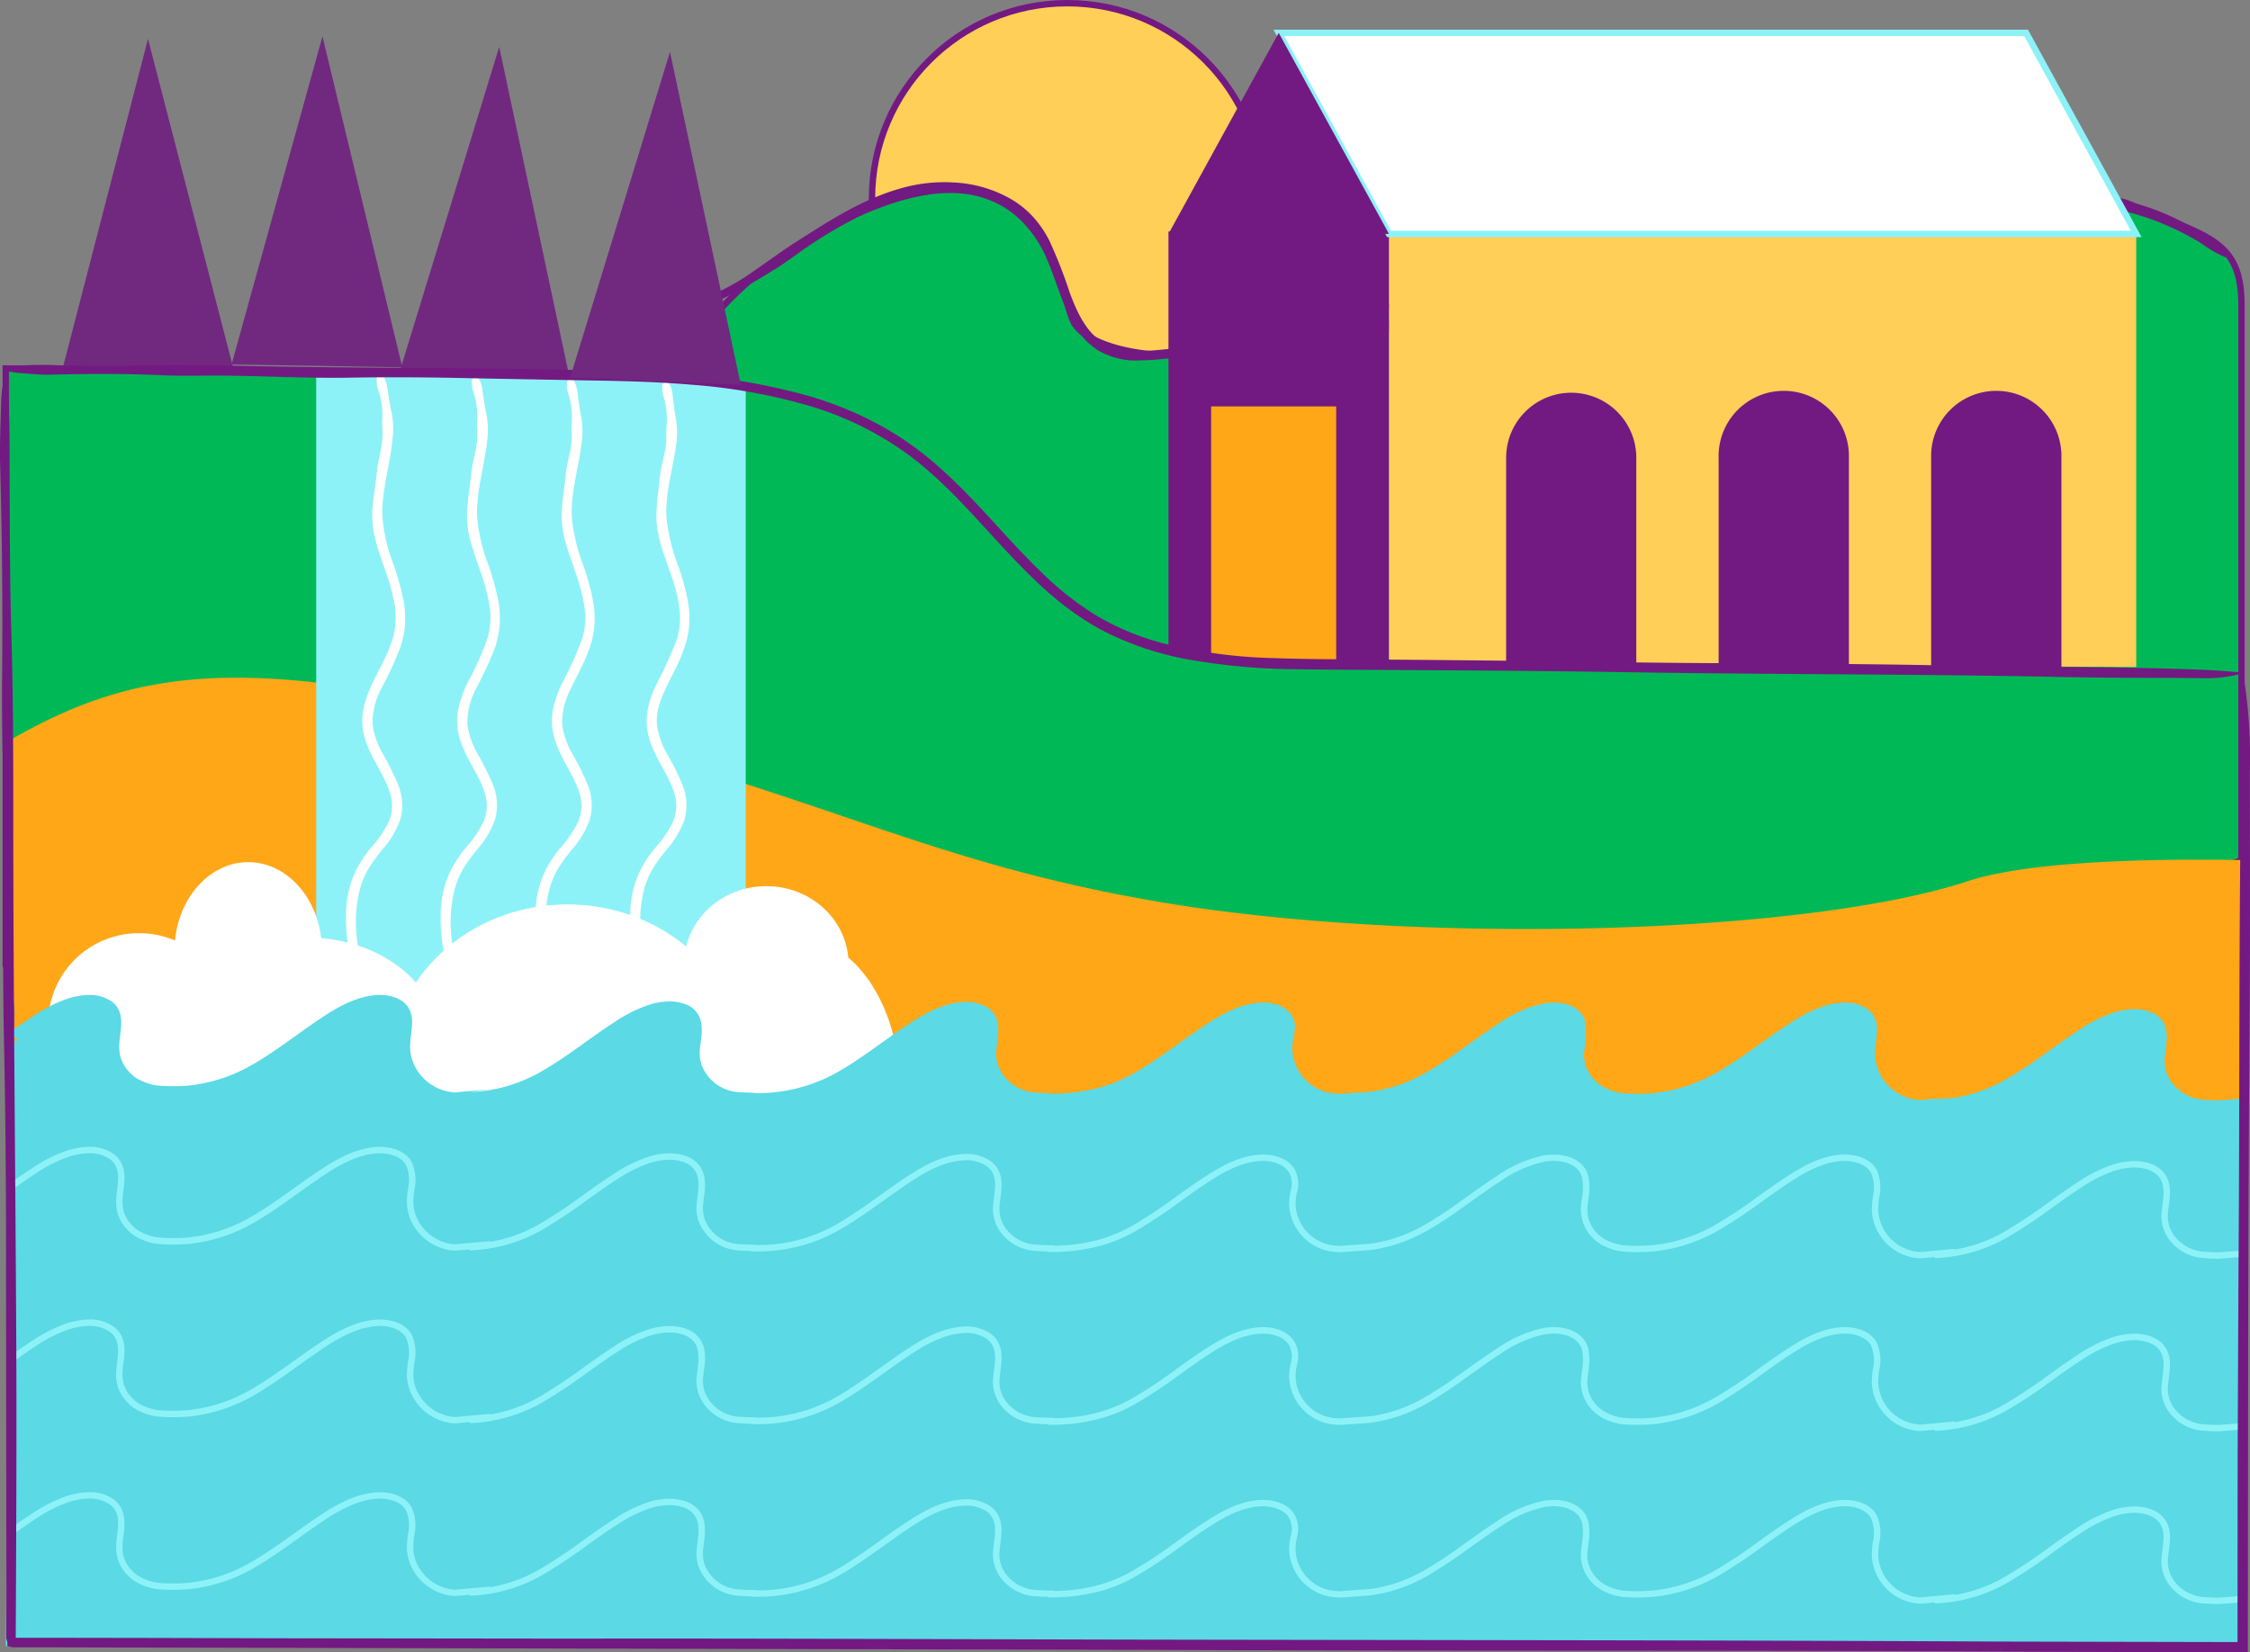
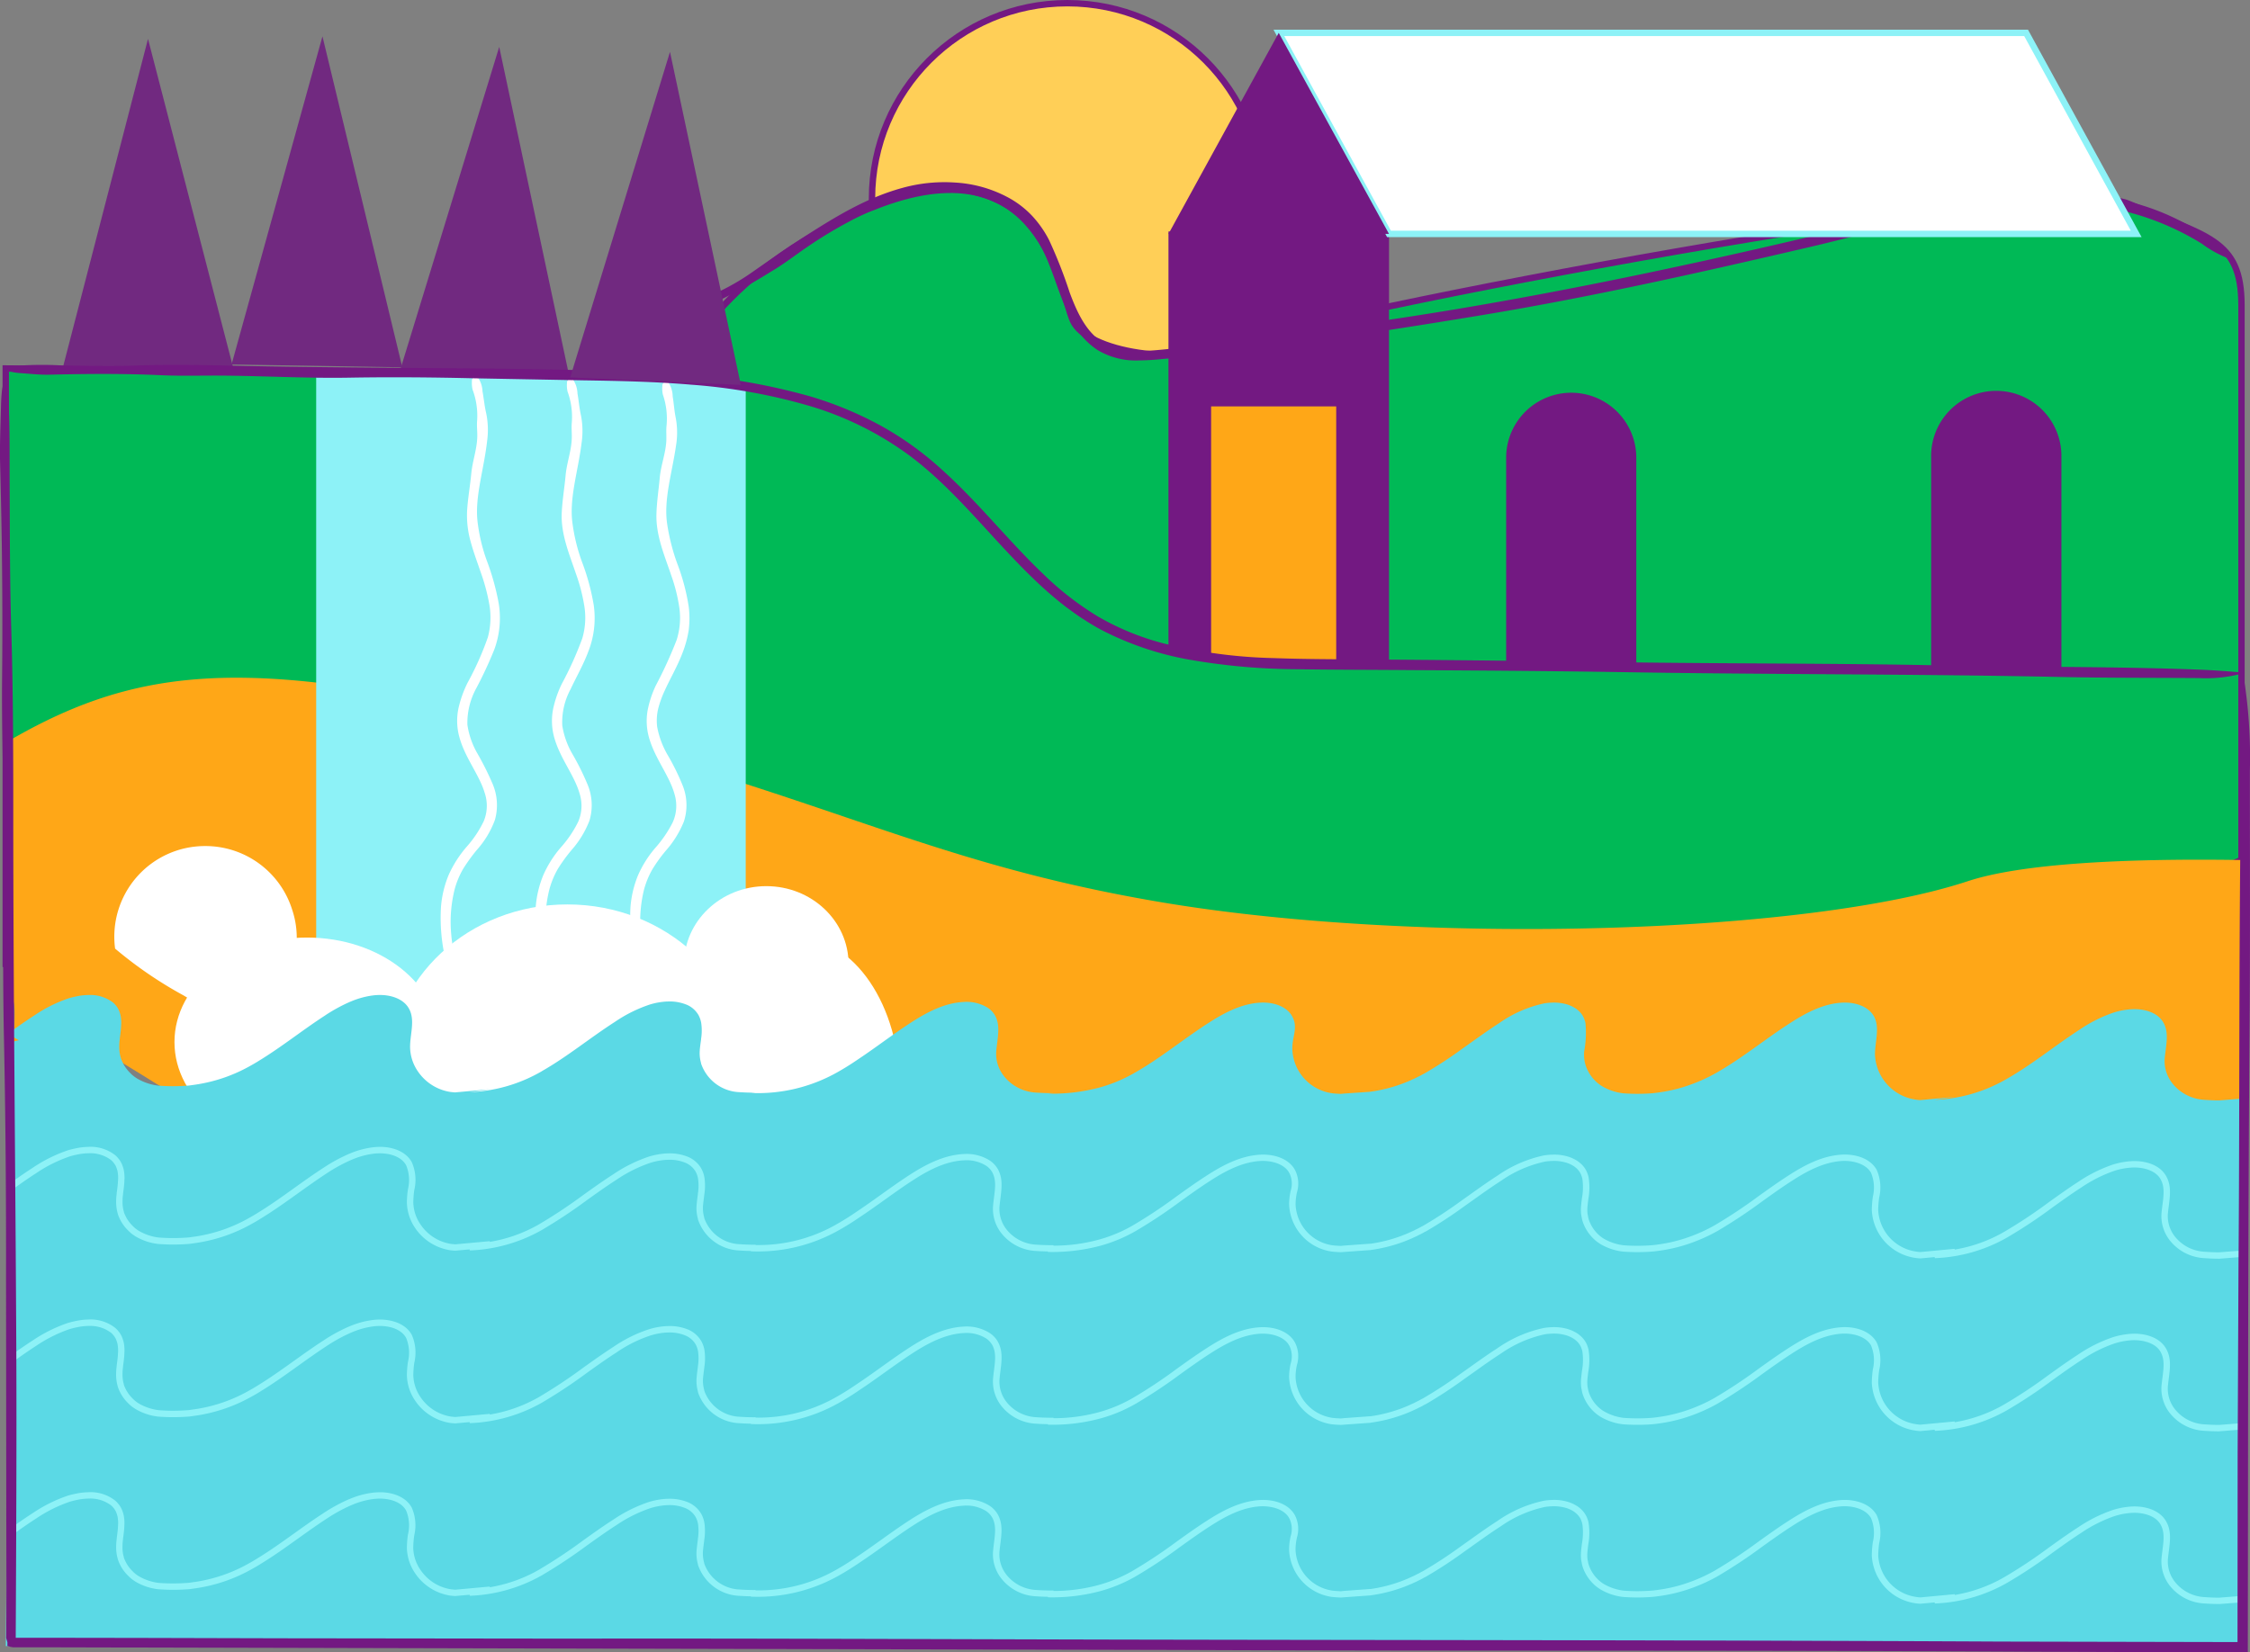
<svg xmlns="http://www.w3.org/2000/svg" id="Layer_1" data-name="Layer 1" width="352.249" height="258.754" viewBox="0 0 352.249 258.754">
  <rect x="0" y="0" width="352.249" height="258.754" fill="#808080" stroke="none" />
  <defs>
    <style>.cls-1,.cls-8{fill:#ffcf57;}.cls-1,.cls-2{stroke:#731982;}.cls-1,.cls-2,.cls-9{stroke-miterlimit:10;}.cls-2{fill:#00b956;}.cls-3{fill:#ffa717;}.cls-4{fill:#8df2f7;}.cls-5,.cls-9{fill:#fff;}.cls-6{fill:#712980;}.cls-7{fill:#731982;}.cls-9{stroke:#8df2f7;}.cls-10{fill:#5bd9e5;}</style>
  </defs>
  <title>otdyh</title>
  <circle class="cls-1" cx="167.103" cy="31.087" r="30.587" />
  <path class="cls-2" d="M.9,150.972V57.7l104.6,1.221s7.513-17.859,32.555-27.028,27.789,13.346,29.9,18.276,16.782,7.435,26.083,3.5,126.9-26.941,139.15-21.776,17.726,5.5,17.726,15.873v86.907s-159.38,65.3-208.212,44.873S.9,150.972.9,150.972Z" />
  <path class="cls-3" d="M350.918,134.674c-.014,4.046,0,49.093,0,67.566-16.717.713-120.5,1.344-156.552,1.111-11.3-.068-22.614-.151-33.859.864-4.909.453-111.942-19.555-136.434-34.75-2.428-1.522-4.855-3-7.31-4.457-3.716-2.207-11.123,4.6-14.291,1.708-.877-.8.305-9.114-.463-10.033-1.632-1.961-.714-6.855-.947-9.872A43.923,43.923,0,0,1,1.1,140.16q.35-12.137.493-24.273c19.035-11,35.532-12.836,71.79-4.827,53.661,11.848,68.677,23.573,108.747,30.279s100.533,5.033,125.93-3.346C316.346,135.264,332.13,134.386,350.918,134.674Z" />
  <path class="cls-4" d="M116.748,61.061V167.737H49.5V58.414q21,.453,42,.892A187.321,187.321,0,0,1,116.748,61.061Z" />
-   <path class="cls-5" d="M36.029,160.324a14.256,14.256,0,0,1-10.367,13.645c-2.428-1.522-4.855-3-7.31-4.457a64.189,64.189,0,0,1-10.7-7.323,14.194,14.194,0,0,1,14.125-16.058,14.227,14.227,0,0,1,13.576,9.9A13.908,13.908,0,0,1,36.029,160.324Z" />
-   <ellipse class="cls-5" cx="38.86" cy="148.906" rx="11.546" ry="13.898" />
+   <path class="cls-5" d="M36.029,160.324c-2.428-1.522-4.855-3-7.31-4.457a64.189,64.189,0,0,1-10.7-7.323,14.194,14.194,0,0,1,14.125-16.058,14.227,14.227,0,0,1,13.576,9.9A13.908,13.908,0,0,1,36.029,160.324Z" />
  <ellipse class="cls-5" cx="48.063" cy="163.18" rx="20.749" ry="16.367" />
  <ellipse class="cls-5" cx="88.821" cy="167.562" rx="27.928" ry="25.936" />
  <ellipse class="cls-5" cx="124.798" cy="170.514" rx="16.098" ry="23.7" />
  <ellipse class="cls-5" cx="119.969" cy="150.972" rx="12.879" ry="12.208" />
  <polygon class="cls-6" points="23.171 6.087 9.803 57.701 36.539 57.701 23.171 6.087" />
  <polygon class="cls-6" points="50.483 5.689 36.253 57.073 62.986 57.52 50.483 5.689" />
  <polygon class="cls-6" points="78.155 7.34 62.533 58.318 89.244 59.492 78.155 7.34" />
  <path class="cls-7" d="M345.573,37.13a37.076,37.076,0,0,0-13.663-5.861,55.885,55.885,0,0,0-14.931-1.024,100.319,100.319,0,0,0-18.611,3.036c-6.1,1.5-12.146,3.141-18.252,4.541-17.123,3.978-34.345,7.6-51.686,10.517-10.9,1.825-21.859,3.337-32.811,4.808-2.853.36-5.7.737-8.562,1.044-2.844.285-5.757.719-8.48.778a13.3,13.3,0,0,1-3.907-.459,6.654,6.654,0,0,1-1.715-.743c-.261-.169-.546-.3-.793-.493l-.726-.59c-1.853-1.714-2.992-4.241-3.972-6.876a74,74,0,0,0-3.218-8.2,16.94,16.94,0,0,0-2.678-3.827,14.843,14.843,0,0,0-3.723-2.85,19.882,19.882,0,0,0-8.255-2.341,24.6,24.6,0,0,0-8.4.858c-5.425,1.49-10.2,4.375-14.771,7.3-3.068,1.974-6.018,4.033-8.926,6.06a35.633,35.633,0,0,1-7.6,3.995c-1.929.747-4.028,1.193-5.885,1.94-.125.595.39.852,1.66.692a15.065,15.065,0,0,0,3.395-.762,86.986,86.986,0,0,0,11.674-6.158c1.888-1.1,3.729-2.531,5.581-3.8a68.129,68.129,0,0,1,12.94-6.97,23.018,23.018,0,0,1,6.891-1.685,20.247,20.247,0,0,1,7.1.694,17.168,17.168,0,0,1,5.492,2.669,14.571,14.571,0,0,1,3.948,4.636c2.017,3.612,2.913,7.762,4.768,11.542a12.169,12.169,0,0,0,4.353,5.2,11.661,11.661,0,0,0,6.594,1.637c2.285-.015,4.523-.329,6.765-.553l6.724-.742c13.36-1.533,26.657-3.565,39.93-5.765C248.651,46.6,265.331,42.87,281.958,39c8.16-1.855,16.2-4.208,24.337-5.786a82.122,82.122,0,0,1,12.281-1.5,47.778,47.778,0,0,1,12.186.947,42.151,42.151,0,0,1,13.959,5.509,17.407,17.407,0,0,0,4.664,2.486A23.471,23.471,0,0,0,345.573,37.13Z" />
  <path class="cls-7" d="M217.459,36.245v67.579l-8.269-.041h-.659a147.876,147.876,0,0,1-18.924-.932,59.641,59.641,0,0,1-6.678-1.235V36.245Z" />
-   <path class="cls-8" d="M334.434,36.245v68.2c-3.908-.013-7.8-.041-11.711-.055q-10.2-.061-20.392-.109-6.438-.021-12.877-.069-10.2-.041-20.392-.109c-4.292-.014-8.6-.042-12.89-.069q-10.182-.042-20.378-.11-9.174-.04-18.335-.1V36.245Z" />
  <polygon class="cls-9" points="317.196 5.148 200.214 5.148 217.453 36.629 334.434 36.629 317.196 5.148" />
  <polygon class="cls-7" points="200.192 5.148 182.931 36.629 217.453 36.629 200.192 5.148" />
  <path class="cls-7" d="M256.172,71.689v32.72q-10.182-.042-20.378-.11V71.689a10.189,10.189,0,1,1,20.378,0Z" />
-   <path class="cls-7" d="M289.454,71.689v32.9q-10.2-.04-20.392-.11V71.689a10.2,10.2,0,1,1,20.392,0Z" />
  <path class="cls-7" d="M322.723,71.689v33.076q-10.2-.061-20.392-.109V71.689a10.2,10.2,0,1,1,20.392,0Z" />
  <path class="cls-3" d="M209.19,63.639v40.523h-.659a147.7,147.7,0,0,1-18.924-.933V63.639Z" />
-   <path class="cls-5" d="M58.954,157.51c-1.186-3.729-2.848-7.333-3.142-11.206a20.7,20.7,0,0,1,.551-7.126,12.889,12.889,0,0,1,1.387-3.25,27.881,27.881,0,0,1,2.15-2.937,14.066,14.066,0,0,0,2.775-4.715,7.624,7.624,0,0,0,.262-2.9,10.458,10.458,0,0,0-.7-2.75,51.508,51.508,0,0,0-2.386-4.736,11.828,11.828,0,0,1-1.526-4.528A11.619,11.619,0,0,1,59.8,107.61a55.322,55.322,0,0,0,2.8-6.037,13.984,13.984,0,0,0,.79-3.622,15.37,15.37,0,0,0-.177-3.691,42.222,42.222,0,0,0-1.916-6.72A25.3,25.3,0,0,1,59.9,81.268c-.311-3.9,1.113-8.09,1.547-12.492a12.77,12.77,0,0,0-.184-4.376c-.282-1.148-.387-2.289-.611-3.429a4.192,4.192,0,0,0-.865-2.344c-.57.063-.844.32-.814.793a4.721,4.721,0,0,0,.116,1.281,11.663,11.663,0,0,1,.768,4.889c-.064.828.072,1.717.045,2.586-.042,1.924-.708,3.742-.9,5.7-.179,1.916-.534,3.81-.687,5.759a14.909,14.909,0,0,0,.492,4.979c.411,1.616.995,3.164,1.524,4.722a34.153,34.153,0,0,1,1.413,5.105,12.411,12.411,0,0,1-.152,5.163c-.659,2.5-2.032,4.773-3.181,7.191A19.049,19.049,0,0,0,57,110.626a9.458,9.458,0,0,0-.073,4.193c.774,3.539,3.153,6.213,4.092,9.229a6.392,6.392,0,0,1-.084,4.456,16.341,16.341,0,0,1-2.651,4.015,18.47,18.47,0,0,0-2.811,4.329,16.292,16.292,0,0,0-1.259,5.092,28.664,28.664,0,0,0,1.223,10.209A41.863,41.863,0,0,0,57.717,158,2.408,2.408,0,0,0,59.4,159.57,12.751,12.751,0,0,0,58.954,157.51Z" />
  <path class="cls-5" d="M73.786,157.513c-1.17-3.72-2.844-7.311-3.14-11.168a20.939,20.939,0,0,1,.538-7.107,13.123,13.123,0,0,1,1.366-3.248,27.146,27.146,0,0,1,2.133-2.931,14.589,14.589,0,0,0,2.8-4.672,8.48,8.48,0,0,0-.364-5.64,45.5,45.5,0,0,0-2.367-4.739,12.572,12.572,0,0,1-1.579-4.515,11.294,11.294,0,0,1,1.4-5.734,64.038,64.038,0,0,0,2.794-6,14.27,14.27,0,0,0,.708-7.281,38.559,38.559,0,0,0-1.877-6.725,27.079,27.079,0,0,1-1.456-6.26c-.377-3.874,1.029-8.04,1.518-12.421a12.874,12.874,0,0,0-.144-4.363c-.272-1.147-.365-2.286-.577-3.424a4.155,4.155,0,0,0-.838-2.345c-.571.056-.847.31-.822.781a4.637,4.637,0,0,0,.1,1.279,11.627,11.627,0,0,1,.717,4.881c-.073.825.052,1.713.021,2.579-.055,1.917-.745,3.725-.935,5.687-.179,1.912-.523,3.8-.65,5.75a15.106,15.106,0,0,0,.561,4.957c.433,1.6,1.017,3.144,1.543,4.7a30.431,30.431,0,0,1,1.372,5.1,11.932,11.932,0,0,1-.231,5.14,47.022,47.022,0,0,1-3.2,7.166,17.888,17.888,0,0,0-1.376,3.833,9.561,9.561,0,0,0,0,4.178c.812,3.507,3.175,6.171,4.078,9.184a6.3,6.3,0,0,1-.145,4.435,17.215,17.215,0,0,1-2.669,4,18.055,18.055,0,0,0-2.786,4.331A16.36,16.36,0,0,0,69.04,142a28.379,28.379,0,0,0,1.233,10.176A42.764,42.764,0,0,0,72.548,158a2.4,2.4,0,0,0,1.67,1.569A12.68,12.68,0,0,0,73.786,157.513Z" />
  <path class="cls-5" d="M88.626,157.519c-1.167-3.709-2.831-7.288-3.14-11.133A20.987,20.987,0,0,1,86,139.3a13.533,13.533,0,0,1,1.34-3.247,25.832,25.832,0,0,1,2.12-2.92,15.2,15.2,0,0,0,2.822-4.631,8.423,8.423,0,0,0-.286-5.632,40.752,40.752,0,0,0-2.35-4.743,12.873,12.873,0,0,1-1.618-4.5,10.868,10.868,0,0,1,1.31-5.718c.879-1.894,1.993-3.8,2.792-5.953a14.279,14.279,0,0,0,.815-7.248,35.446,35.446,0,0,0-1.837-6.731,28.46,28.46,0,0,1-1.51-6.248c-.463-3.847.917-8.006,1.45-12.353a12.736,12.736,0,0,0-.1-4.352c-.255-1.146-.342-2.282-.543-3.419a4.12,4.12,0,0,0-.816-2.345c-.572.052-.85.3-.829.773a4.615,4.615,0,0,0,.09,1.275,11.548,11.548,0,0,1,.669,4.87c-.082.822.033,1.707-.009,2.571-.08,1.907-.775,3.717-.96,5.674-.173,1.908-.5,3.8-.6,5.743-.2,3.4,1.162,6.539,2.191,9.606a28.017,28.017,0,0,1,1.331,5.086,11.487,11.487,0,0,1-.315,5.117,54.307,54.307,0,0,1-3.22,7.141,17.1,17.1,0,0,0-1.33,3.84,9.652,9.652,0,0,0,.066,4.163c.849,3.475,3.2,6.131,4.063,9.139a6.3,6.3,0,0,1-.214,4.418,17.773,17.773,0,0,1-2.685,3.982,17.318,17.318,0,0,0-2.761,4.334,16.464,16.464,0,0,0-1.211,5.066A28.566,28.566,0,0,0,85.119,152.2a42.677,42.677,0,0,0,2.27,5.809,2.386,2.386,0,0,0,1.667,1.563A12.5,12.5,0,0,0,88.626,157.519Z" />
  <path class="cls-5" d="M103.454,157.527c-1.163-3.694-2.811-7.255-3.123-11.085a21.1,21.1,0,0,1,.475-7.06,13.393,13.393,0,0,1,1.319-3.239,23.849,23.849,0,0,1,2.095-2.912,15.853,15.853,0,0,0,2.843-4.576,8.28,8.28,0,0,0-.173-5.616,36.221,36.221,0,0,0-2.327-4.746,13.755,13.755,0,0,1-1.681-4.477,8.119,8.119,0,0,1,.163-2.848,16.269,16.269,0,0,1,1.027-2.839c.854-1.889,1.973-3.768,2.782-5.9a17.176,17.176,0,0,0,.961-3.514,14.624,14.624,0,0,0,.012-3.68,32.759,32.759,0,0,0-1.782-6.738,32.047,32.047,0,0,1-1.594-6.233c-.575-3.81.752-7.941,1.378-12.244a12.477,12.477,0,0,0-.028-4.336c-.24-1.145-.3-2.278-.489-3.413a4.1,4.1,0,0,0-.777-2.346c-.572.043-.855.288-.842.757a4.526,4.526,0,0,0,.069,1.271,11.522,11.522,0,0,1,.593,4.857c-.094.816.007,1.7-.048,2.557-.117,1.891-.843,3.7-1.021,5.652-.17,1.905-.469,3.793-.518,5.734-.079,3.379,1.29,6.477,2.314,9.535a26.661,26.661,0,0,1,1.272,5.072,11.416,11.416,0,0,1-.433,5.084,67.425,67.425,0,0,1-3.251,7.105,16.2,16.2,0,0,0-1.272,3.846,9.53,9.53,0,0,0,.163,4.144c.916,3.419,3.239,6.065,4.053,9.067a6.284,6.284,0,0,1-.307,4.391,18.893,18.893,0,0,1-2.7,3.959,17.011,17.011,0,0,0-2.731,4.332,16.464,16.464,0,0,0-1.179,5.051,29.125,29.125,0,0,0,1.266,10.092,42.38,42.38,0,0,0,2.258,5.784,2.375,2.375,0,0,0,1.664,1.555A12.418,12.418,0,0,0,103.454,157.527Z" />
  <path class="cls-7" d="M344.392,104.866c-13.419-.525-26.912-.378-40.364-.668-16.951-.354-33.95-.253-50.932-.507q-17.877-.27-35.768-.4c-5.966-.075-11.939-.017-17.859-.238A78.378,78.378,0,0,1,182,100.711a40.987,40.987,0,0,1-10.113-4.173,47.629,47.629,0,0,1-8.656-6.74c-5.349-5.1-10-11.048-15.672-16.163a50.074,50.074,0,0,0-9.688-6.989,56.575,56.575,0,0,0-11.018-4.573,99.552,99.552,0,0,0-23.35-3.647c-7.852-.406-15.653-.543-23.45-.669-14.664-.175-29.315-.164-43.99-.5-4.91-.112-9.818-.193-14.648-.02-3.919.14-7.823.037-11.755-.013a53.5,53.5,0,0,0-8.446.184c-.3.564.328.9,1.989,1.02,1.509.106,3.08.281,4.546.246,5.846-.141,11.633-.189,17.585.087,2.934.136,6.075.04,9.127.057,6.729.037,13.467.44,20.183.323,6.543-.114,13.083-.058,19.682.1l16.951.316c5.649.09,11.3.2,16.926.682a89.393,89.393,0,0,1,17.969,3.165,50.506,50.506,0,0,1,16.262,7.969c7.262,5.441,12.716,12.861,19.305,19.2a60.221,60.221,0,0,0,5.195,4.511c.934.672,1.846,1.376,2.835,1.973a32.7,32.7,0,0,0,2.982,1.75,48.427,48.427,0,0,0,13.044,4.42,100.712,100.712,0,0,0,17.34,1.572c5.792.093,11.557.082,17.336.132,11.554.07,23.11.149,34.661.338,22.632.368,45.3.263,67.926.75,7.027.146,14.085.111,21.127.162a21.822,21.822,0,0,0,7.27-.836C348.8,105.119,346.65,104.954,344.392,104.866Z" />
  <polygon class="cls-6" points="104.891 8.122 89.27 59.1 115.981 60.273 104.891 8.122" />
  <path class="cls-10" d="M347.444,172.315h-.028c-.819,0-1.624-.042-2.429-.1-3.4-.233-6.4-3.058-6.086-6.541.2-2.043.706-3.908-.2-5.526-.889-1.619-3.036-2.208-4.928-2.112a11.588,11.588,0,0,0-2.895.535,22.167,22.167,0,0,0-5.3,2.66c-3.925,2.537-7.526,5.54-11.607,7.83a24.186,24.186,0,0,1-11.1,3.168c.833-.1,1.808-.26,3.177-.466l-5.45.507a7.1,7.1,0,0,1-.72-.082,7.439,7.439,0,0,1-6.341-6.994c-.028-2.057.834-4.265-.183-6.075-.918-1.6-3.036-2.208-4.928-2.111-2.98.15-5.705,1.6-8.19,3.208-3.926,2.524-7.541,5.527-11.622,7.831a25.443,25.443,0,0,1-3.459,1.618,24.017,24.017,0,0,1-5.225,1.371l-.268.041-.325.041c-.452.069-.918.1-1.384.124a30.157,30.157,0,0,1-3.855-.041,8.535,8.535,0,0,1-3.361-1.152.31.31,0,0,0-.084-.055c-.141-.1-.268-.192-.4-.288a6.188,6.188,0,0,1-1.99-2.811c-.057-.178-.1-.357-.156-.562-.028-.165-.056-.343-.084-.522a6.2,6.2,0,0,1-.015-1.151,15.831,15.831,0,0,0,.2-4.485,4.312,4.312,0,0,0-.155-.521,3.1,3.1,0,0,0-.24-.535,2.685,2.685,0,0,0-.368-.521,2.764,2.764,0,0,0-.451-.439,2.962,2.962,0,0,0-.523-.37,5.19,5.19,0,0,0-1.2-.521,7.538,7.538,0,0,0-2-.274c-.127,0-.254.014-.382.014a9.458,9.458,0,0,0-1.1.109,19.174,19.174,0,0,0-7.089,3.1c-1.962,1.262-3.84,2.647-5.747,3.991a67.528,67.528,0,0,1-5.86,3.84c-.1.054-.2.109-.3.151a9.267,9.267,0,0,1-.89.466,7.314,7.314,0,0,1-.748.356c-.17.083-.339.165-.509.233-.24.11-.494.206-.734.3s-.466.178-.692.261a23.427,23.427,0,0,1-4.674,1.138c-.028,0-.042.014-.07.014l-4.025.274-.113.014-.466.041c-.437-.028-.875-.041-1.313-.1a7.229,7.229,0,0,1-6.241-6.912c-.029-2.057.974-3.36-.042-5.17-.9-1.6-3.037-2.208-4.929-2.111-2.965.15-5.7,1.6-8.19,3.208-3.925,2.524-7.526,5.527-11.607,7.831a23.109,23.109,0,0,1-5.493,2.276,28.431,28.431,0,0,1-7.992.933l.861-.069c-.974,0-1.92-.027-2.866-.1-3.4-.233-6.4-3.058-6.086-6.541.183-2.043.706-3.9-.2-5.527a3.52,3.52,0,0,0-1.144-1.207,6.292,6.292,0,0,0-3.784-.905c-2.966.151-5.7,1.591-8.19,3.2-2.839,1.837-5.521,3.922-8.331,5.787-1.059.727-2.147,1.412-3.276,2.043a25.326,25.326,0,0,1-13.486,3.223l.721-.055c-.89.013-1.78-.028-2.655-.082a6.614,6.614,0,0,1-5.846-4.4.4.4,0,0,1-.028-.124v-.027a5.539,5.539,0,0,1-.2-2v-.083c.056-.548.127-1.083.2-1.59v-.014a1.5,1.5,0,0,1,.028-.261,8.281,8.281,0,0,0,0-2.29,4,4,0,0,0-.438-1.289,3.886,3.886,0,0,0-1.892-1.632h-.014a6.991,6.991,0,0,0-2.909-.48h-.1a11.136,11.136,0,0,0-2.669.466,21.966,21.966,0,0,0-5.521,2.743c-3.869,2.482-7.4,5.417-11.4,7.693a1.946,1.946,0,0,1-.226.137,24.191,24.191,0,0,1-11.1,3.155c.833-.1,1.807-.247,3.177-.453l-5.45.494c-.226-.014-.466-.041-.721-.069a7.545,7.545,0,0,1-5.126-3.264A6.882,6.882,0,0,1,64.2,163.99c-.014-2.057.833-4.264-.183-6.061-.9-1.618-3.036-2.208-4.928-2.112-.3.014-.593.041-.876.083a13.212,13.212,0,0,0-3.361.96h-.014a25.826,25.826,0,0,0-3.883,2.111c-.014.014-.042.028-.056.042-3.517,2.276-6.792,4.923-10.351,7.089-.409.261-.833.508-1.257.741a24.766,24.766,0,0,1-8.67,3l-.282.041-.311.041a7.6,7.6,0,0,1-.96.1A30.131,30.131,0,0,1,24.758,170a8.535,8.535,0,0,1-3.361-1.152.31.31,0,0,0-.084-.055c-.142-.1-.269-.192-.4-.288a3.367,3.367,0,0,1-.409-.37,6.2,6.2,0,0,1-1.1-1.371,6.133,6.133,0,0,1-.48-1.07.391.391,0,0,1-.028-.123,4.773,4.773,0,0,1-.169-.782,5.929,5.929,0,0,1-.057-.741v-.137c0-.26.014-.507.028-.768.029-.219.057-.452.071-.672.071-.493.127-.96.17-1.426.014-.151.014-.3.028-.439v-.15a1.991,1.991,0,0,0,.014-.288,5.349,5.349,0,0,0-.057-.837,2.916,2.916,0,0,0-.056-.343,4.323,4.323,0,0,0-.156-.521.661.661,0,0,0-.056-.151,2.353,2.353,0,0,0-.184-.384,2.637,2.637,0,0,0-.367-.521,2.761,2.761,0,0,0-.452-.452,5.9,5.9,0,0,0-3.713-1.152c-.127,0-.254.013-.382.013a9.4,9.4,0,0,0-1.652.22c-.367.068-.72.164-1.073.26a22.223,22.223,0,0,0-5.465,2.716c-1.256.809-2.485,1.673-3.7,2.55a1.965,1.965,0,0,0-.3.206l-.127.082v.014c.1.068.2.123.311.192.458.282.932.563,1.4.845a4.086,4.086,0,0,0-1.026.278L.9,257.761H350.918V172.04Z" />
  <path class="cls-4" d="M347.426,197.106c-.772,0-1.518-.03-2.474-.1a7.329,7.329,0,0,1-5.053-2.524,6.15,6.15,0,0,1-1.5-4.56c.04-.407.09-.8.14-1.193.2-1.549.371-2.887-.276-4.045-.823-1.5-2.919-1.931-4.466-1.856a11.068,11.068,0,0,0-2.775.513,21.874,21.874,0,0,0-5.169,2.6c-1.553,1-3.084,2.1-4.565,3.164a76.725,76.725,0,0,1-7.07,4.683,24.616,24.616,0,0,1-11.315,3.23l-.015-.168-2.24.209a6.946,6.946,0,0,1-.846-.088,7.941,7.941,0,0,1-6.761-7.482,15.736,15.736,0,0,1,.161-2.084,6.05,6.05,0,0,0-.28-3.75c-.855-1.494-2.941-1.927-4.467-1.859-2.962.151-5.678,1.667-7.945,3.13-1.579,1.016-3.137,2.13-4.645,3.209a78.875,78.875,0,0,1-7,4.638,26.132,26.132,0,0,1-3.526,1.649,24.6,24.6,0,0,1-5.331,1.4l-.6.082c-.46.069-.941.1-1.421.127a29.988,29.988,0,0,1-3.918-.041,8.982,8.982,0,0,1-3.59-1.225l-.086-.066a5.281,5.281,0,0,1-.433-.3,6.692,6.692,0,0,1-2.165-3.054c-.042-.133-.076-.259-.112-.394l-.147-.767a6.621,6.621,0,0,1-.019-1.266c.038-.442.091-.867.142-1.282a9.4,9.4,0,0,0,.065-3.062,3.675,3.675,0,0,0-.131-.443,2.737,2.737,0,0,0-.212-.476,2.332,2.332,0,0,0-.31-.439,2.382,2.382,0,0,0-.386-.375,2.622,2.622,0,0,0-.451-.321,4.7,4.7,0,0,0-1.1-.478,7.028,7.028,0,0,0-1.865-.255l-.164.006c-.072,0-.145.007-.218.007a9,9,0,0,0-1.023.1,19,19,0,0,0-6.9,3.025c-1.459.937-2.9,1.964-4.29,2.956l-1.44,1.023a68.733,68.733,0,0,1-5.9,3.866,3.638,3.638,0,0,1-.352.178,8.238,8.238,0,0,1-.871.458,7.2,7.2,0,0,1-.733.35c-.187.09-.367.177-.546.249s-.378.162-.577.24l-.159.063c-.177.075-.374.147-.565.215l-.142.051a23.979,23.979,0,0,1-4.775,1.164l-.075.024-.065-.006-4.559.328-.389-.018c-.343-.019-.688-.038-1.031-.081a7.774,7.774,0,0,1-6.679-7.4,9.938,9.938,0,0,1,.234-2.069,3.739,3.739,0,0,0-.213-2.86c-.841-1.5-2.937-1.927-4.466-1.859-2.963.152-5.679,1.667-7.945,3.13-1.584,1.019-3.144,2.137-4.654,3.218a77.979,77.979,0,0,1-6.978,4.629,23.615,23.615,0,0,1-5.61,2.324,29.239,29.239,0,0,1-8.126.948l0-.076c-.715-.012-1.386-.042-2.033-.089a7.331,7.331,0,0,1-5.053-2.526,6.143,6.143,0,0,1-1.5-4.559c.038-.427.091-.846.143-1.257.192-1.518.358-2.829-.28-3.982a3.028,3.028,0,0,0-.979-1.029,5.77,5.77,0,0,0-3.486-.826c-2.982.151-5.69,1.66-7.945,3.116-1.51.978-3.005,2.047-4.451,3.081-1.26.9-2.563,1.832-3.875,2.7-1.132.777-2.217,1.453-3.309,2.063a25.728,25.728,0,0,1-13.732,3.286l0-.055c-.7-.01-1.372-.046-1.96-.083a7.147,7.147,0,0,1-6.292-4.75.875.875,0,0,1-.05-.226,6.057,6.057,0,0,1-.2-2.119c.058-.646.129-1.187.2-1.7a1.412,1.412,0,0,1,.031-.29,7.916,7.916,0,0,0,0-2.12,3.492,3.492,0,0,0-.383-1.135,3.346,3.346,0,0,0-1.6-1.387l-.063-.023a6.321,6.321,0,0,0-2.7-.441h-.12a10.691,10.691,0,0,0-2.527.445,21.947,21.947,0,0,0-5.39,2.683c-1.587,1.018-3.143,2.131-4.649,3.209a79.294,79.294,0,0,1-6.772,4.5,1.148,1.148,0,0,1-.174.107,24.7,24.7,0,0,1-11.371,3.248l-.013-.163-2.242.2c-.285-.012-.5-.035-.737-.06A8.114,8.114,0,0,1,65,192.308a7.354,7.354,0,0,1-1.3-4.019,15.889,15.889,0,0,1,.164-2.052,6.067,6.067,0,0,0-.283-3.769c-.836-1.5-2.858-1.935-4.467-1.858-.283.014-.562.039-.829.078a12.641,12.641,0,0,0-3.24.927l-.1.038a25.433,25.433,0,0,0-3.715,2.031c-1.6,1.043-3.131,2.138-4.61,3.2-1.872,1.339-3.809,2.725-5.808,3.942-.41.262-.843.514-1.275.752a25.188,25.188,0,0,1-8.841,3.06l-.595.083a8.077,8.077,0,0,1-1.008.1,30.473,30.473,0,0,1-4.362-.028,8.989,8.989,0,0,1-3.588-1.226l-.086-.066a4.645,4.645,0,0,1-.405-.281,4.177,4.177,0,0,1-.5-.451,6.286,6.286,0,0,1-1.689-2.619,1.086,1.086,0,0,1-.047-.181,5.429,5.429,0,0,1-.165-.772,6.671,6.671,0,0,1-.069-.855V188.2c0-.258.013-.5.027-.759.032-.281.059-.5.073-.714.074-.522.129-.981.17-1.438l.013-.2c0-.085.008-.167.016-.247l0-.1a2.155,2.155,0,0,0,.014-.288,4.847,4.847,0,0,0-.051-.759,2.6,2.6,0,0,0-.046-.3,3.909,3.909,0,0,0-.136-.461l-.065-.172a1.859,1.859,0,0,0-.145-.3,3.3,3.3,0,0,0-.7-.834,5.4,5.4,0,0,0-3.4-1.039l-.164.006c-.073,0-.145.008-.218.008a8.817,8.817,0,0,0-1.54.206c-.363.068-.693.158-1.023.247a22.155,22.155,0,0,0-5.355,2.662c-1.363.877-2.682,1.816-3.678,2.535l-.586-.81c1.007-.728,2.34-1.676,3.722-2.566a23.113,23.113,0,0,1,5.589-2.773c.4-.109.758-.2,1.127-.273a9.638,9.638,0,0,1,1.72-.227l.188-.007a6.245,6.245,0,0,1,4.251,1.259,3.28,3.28,0,0,1,.529.533,3.123,3.123,0,0,1,.415.6,2.854,2.854,0,0,1,.212.45.8.8,0,0,1,.068.19,3.392,3.392,0,0,1,.14.462,3.034,3.034,0,0,1,.078.426,5.964,5.964,0,0,1,.066.937,2.428,2.428,0,0,1-.02.361l.006.05c-.009.14-.012.205-.016.27s-.007.162-.015.244c-.043.472-.1.948-.172,1.45-.011.19-.041.434-.069.664-.012.239-.025.466-.025.7v.137a5.551,5.551,0,0,0,.053.68,4.232,4.232,0,0,0,.146.68l.027.162a6.751,6.751,0,0,0,.442.942,5.675,5.675,0,0,0,1.01,1.258,3.164,3.164,0,0,0,.373.339c.135.1.247.186.37.27-.016-.016.034.011.1.062a8.127,8.127,0,0,0,3.131,1.063,29.4,29.4,0,0,0,4.2.024,6.954,6.954,0,0,0,.913-.091l.608-.084a24.221,24.221,0,0,0,8.493-2.942c.419-.232.834-.474,1.235-.729,1.975-1.2,3.9-2.577,5.754-3.907,1.488-1.064,3.026-2.165,4.593-3.18a26.064,26.064,0,0,1,4.015-2.193l.111-.04a13.533,13.533,0,0,1,3.4-.956c.29-.042.6-.071.917-.085,1.906-.114,4.329.473,5.387,2.366a6.885,6.885,0,0,1,.4,4.381,15.279,15.279,0,0,0-.156,1.921,6.348,6.348,0,0,0,1.13,3.469,7.06,7.06,0,0,0,4.779,3.048c.283.03.488.052.682.064l5.375-.493.013.108a22.941,22.941,0,0,0,7.708-2.747,1.524,1.524,0,0,0,.166-.1,79.929,79.929,0,0,0,6.743-4.484c1.516-1.084,3.083-2.205,4.688-3.235a22.857,22.857,0,0,1,5.647-2.8,11.668,11.668,0,0,1,2.791-.486h.121a7.469,7.469,0,0,1,3.007.479l.122.044A4.357,4.357,0,0,1,109.8,183a4.462,4.462,0,0,1,.491,1.448,8.856,8.856,0,0,1,0,2.423,1.308,1.308,0,0,0-.026.207c-.074.584-.144,1.113-.2,1.655a5.309,5.309,0,0,0,.179,1.9l.02.139a6.14,6.14,0,0,0,5.408,4.054c.769.048,1.685.1,2.614.081l0,.054a24.43,24.43,0,0,0,12.525-3.157c1.067-.6,2.126-1.256,3.239-2.02,1.3-.866,2.6-1.792,3.853-2.687,1.454-1.041,2.959-2.117,4.489-3.108,2.229-1.438,5.2-3.11,8.436-3.274a6.788,6.788,0,0,1,4.092.991,4.027,4.027,0,0,1,1.3,1.372c.8,1.444.606,2.976.4,4.6-.05.4-.1.805-.139,1.221a5.158,5.158,0,0,0,1.26,3.821,6.326,6.326,0,0,0,4.362,2.176c.881.064,1.807.095,2.832.095l0,.068a26.772,26.772,0,0,0,6.994-.913,22.637,22.637,0,0,0,5.381-2.23,77.4,77.4,0,0,0,6.888-4.57c1.519-1.089,3.091-2.215,4.7-3.246,2.376-1.534,5.237-3.125,8.435-3.288,1.9-.1,4.324.475,5.389,2.367a4.7,4.7,0,0,1,.323,3.537,9.063,9.063,0,0,0-.216,1.871,6.749,6.749,0,0,0,5.8,6.422c.322.04.643.057.964.075l.319.018.488-.052,4.126-.3.029.01a23.187,23.187,0,0,0,4.506-1.11l.143-.051c.173-.063.351-.126.52-.2l.175-.069c.182-.071.369-.145.548-.227s.34-.151.5-.228a7.379,7.379,0,0,0,.718-.341,9.287,9.287,0,0,0,.879-.46,3.363,3.363,0,0,0,.312-.16,67.738,67.738,0,0,0,5.813-3.81l1.437-1.02c1.4-1,2.852-2.034,4.33-2.984a19.88,19.88,0,0,1,7.28-3.171,9.822,9.822,0,0,1,1.162-.118l.182,0a7.345,7.345,0,0,1,2.358.285,5.594,5.594,0,0,1,1.322.574,3.339,3.339,0,0,1,.6.424,3.9,3.9,0,0,1,.933,1.106,3.331,3.331,0,0,1,.272.613,3.8,3.8,0,0,1,.148.489,10.056,10.056,0,0,1-.03,3.473c-.051.405-.1.817-.139,1.237a5.777,5.777,0,0,0,.013,1.052l.124.647c.032.119.061.231.1.344a5.688,5.688,0,0,0,1.831,2.574c.105.079.227.17.362.263-.023-.018.033.009.1.06A8.1,8.1,0,0,0,254.171,195a28.722,28.722,0,0,0,3.759.038c.453-.027.9-.053,1.34-.118l.589-.082a23.6,23.6,0,0,0,5.123-1.343,25.155,25.155,0,0,0,3.394-1.588,77.724,77.724,0,0,0,6.911-4.58c1.518-1.086,3.087-2.208,4.686-3.236,2.377-1.535,5.238-3.125,8.436-3.288,1.9-.094,4.307.475,5.387,2.364a6.871,6.871,0,0,1,.4,4.365,14.82,14.82,0,0,0-.154,1.951,6.918,6.918,0,0,0,5.907,6.5c.25.04.474.066.684.079l5.374-.507.015.119a23.017,23.017,0,0,0,7.707-2.757,76.419,76.419,0,0,0,6.977-4.624c1.491-1.07,3.032-2.175,4.605-3.192a22.8,22.8,0,0,1,5.417-2.717,12.047,12.047,0,0,1,3.024-.557c1.91-.1,4.343.472,5.386,2.37.807,1.444.606,3,.394,4.657-.048.379-.1.766-.136,1.158a5.152,5.152,0,0,0,1.261,3.819,6.325,6.325,0,0,0,4.361,2.175c.955.067,1.694.1,2.395.1l4-.315v.664h-.49l.029.375-3.473.274Z" />
  <path class="cls-4" d="M347.426,224.141c-.765,0-1.511-.029-2.473-.094a7.335,7.335,0,0,1-5.054-2.526,6.15,6.15,0,0,1-1.5-4.559c.04-.408.09-.8.14-1.194.2-1.549.371-2.885-.276-4.044-.822-1.5-2.916-1.922-4.466-1.857a11.072,11.072,0,0,0-2.775.515,21.836,21.836,0,0,0-5.169,2.6c-1.552,1-3.083,2.1-4.564,3.162a76.75,76.75,0,0,1-7.071,4.684,24.622,24.622,0,0,1-11.315,3.231l-.015-.169-2.24.209a6.76,6.76,0,0,1-.846-.087,7.941,7.941,0,0,1-6.761-7.483,15.734,15.734,0,0,1,.161-2.083,6.053,6.053,0,0,0-.28-3.751c-.854-1.493-2.941-1.925-4.467-1.857-2.96.149-5.677,1.666-7.945,3.129-1.578,1.015-3.136,2.129-4.643,3.208a78.763,78.763,0,0,1-7,4.638,25.99,25.99,0,0,1-3.527,1.65,24.636,24.636,0,0,1-5.33,1.4l-.593.083c-.465.069-.946.1-1.426.127a31.307,31.307,0,0,1-3.918-.041,8.987,8.987,0,0,1-3.59-1.226l-.086-.066a4.757,4.757,0,0,1-.435-.305,6.683,6.683,0,0,1-2.163-3.051c-.042-.131-.075-.255-.11-.388l-.139-.711a6.563,6.563,0,0,1-.029-1.328c.038-.443.091-.866.142-1.282a9.4,9.4,0,0,0,.065-3.062,3.434,3.434,0,0,0-.132-.444,2.636,2.636,0,0,0-.212-.477,2.932,2.932,0,0,0-.7-.813,2.573,2.573,0,0,0-.45-.322,4.747,4.747,0,0,0-1.1-.476,7,7,0,0,0-1.865-.255l-.164.006c-.072,0-.145.008-.218.008a8.991,8.991,0,0,0-1.024.1,18.989,18.989,0,0,0-6.9,3.026c-1.462.94-2.905,1.969-4.3,2.964l-1.429,1.014a68.87,68.87,0,0,1-5.9,3.867,3.623,3.623,0,0,1-.352.177,8.238,8.238,0,0,1-.871.458,7.214,7.214,0,0,1-.76.362c-.181.088-.35.17-.519.239s-.359.152-.548.227l-.187.074c-.177.075-.371.145-.56.213l-.148.053a23.979,23.979,0,0,1-4.775,1.164l-.075.024-.065,0-4.56.327-.4-.018c-.339-.018-.679-.037-1.019-.08a7.776,7.776,0,0,1-6.679-7.4,9.946,9.946,0,0,1,.234-2.069,3.74,3.74,0,0,0-.213-2.86c-.841-1.5-2.937-1.925-4.466-1.857-2.961.15-5.678,1.667-7.945,3.129-1.583,1.018-3.143,2.136-4.651,3.217a78.391,78.391,0,0,1-6.981,4.629,23.574,23.574,0,0,1-5.61,2.324,28.728,28.728,0,0,1-8.126.95l0-.077c-.715-.012-1.386-.042-2.033-.088a7.339,7.339,0,0,1-5.053-2.526,6.146,6.146,0,0,1-1.5-4.56c.038-.427.091-.846.143-1.257.192-1.519.358-2.83-.28-3.983a3.028,3.028,0,0,0-.979-1.029,5.765,5.765,0,0,0-3.486-.825c-3,.152-5.823,1.745-7.945,3.116-1.509.978-3,2.046-4.449,3.079-1.261.9-2.564,1.833-3.877,2.7-1.129.776-2.213,1.452-3.309,2.064a25.747,25.747,0,0,1-13.732,3.286l0-.056c-.721-.01-1.407-.048-1.961-.083a7.146,7.146,0,0,1-6.291-4.749.875.875,0,0,1-.05-.226,6.061,6.061,0,0,1-.2-2.119c.058-.647.129-1.189.2-1.7a1.487,1.487,0,0,1,.031-.291,7.909,7.909,0,0,0,0-2.119,3.476,3.476,0,0,0-.383-1.135,3.341,3.341,0,0,0-1.6-1.387l-.063-.023a6.4,6.4,0,0,0-2.7-.442h-.12a10.61,10.61,0,0,0-2.526.446,20.908,20.908,0,0,0-5.391,2.682c-1.586,1.017-3.142,2.131-4.647,3.208a79.022,79.022,0,0,1-6.774,4.5,1.148,1.148,0,0,1-.174.107,24.686,24.686,0,0,1-11.371,3.248l-.013-.163-2.242.2c-.285-.011-.5-.035-.737-.06A8.114,8.114,0,0,1,65,219.343a7.346,7.346,0,0,1-1.3-4.019,15.889,15.889,0,0,1,.164-2.052,6.061,6.061,0,0,0-.283-3.767c-.835-1.5-2.863-1.938-4.467-1.86-.283.014-.562.039-.829.078a12.763,12.763,0,0,0-3.241.927l-.1.038a25.279,25.279,0,0,0-3.714,2.032c-1.6,1.043-3.135,2.138-4.615,3.2-1.871,1.339-3.806,2.723-5.8,3.94-.411.262-.844.515-1.277.752a25.247,25.247,0,0,1-8.839,3.061l-.6.082a7.929,7.929,0,0,1-1.008.1,30.185,30.185,0,0,1-4.362-.028,8.989,8.989,0,0,1-3.588-1.226l-.086-.066a4.569,4.569,0,0,1-.435-.3,3.809,3.809,0,0,1-.474-.427,6.269,6.269,0,0,1-1.688-2.618,1.066,1.066,0,0,1-.047-.183,5.375,5.375,0,0,1-.165-.77,6.685,6.685,0,0,1-.069-.855v-.138c0-.257.013-.5.027-.755.032-.285.059-.508.073-.717.074-.523.129-.981.17-1.439l.013-.2c0-.085.008-.168.016-.247l0-.1a2.155,2.155,0,0,0,.014-.288,4.889,4.889,0,0,0-.051-.761,2.459,2.459,0,0,0-.046-.294,3.689,3.689,0,0,0-.137-.464l-.064-.171a1.828,1.828,0,0,0-.144-.3,2.272,2.272,0,0,0-.314-.446,2.352,2.352,0,0,0-.385-.388,5.39,5.39,0,0,0-3.4-1.041l-.164,0c-.073,0-.145.008-.218.008a8.847,8.847,0,0,0-1.539.207c-.374.071-.714.163-1.054.256a22.156,22.156,0,0,0-5.325,2.652c-1.081.7-2.215,1.478-3.678,2.537l-.586-.811c1.478-1.069,2.626-1.86,3.721-2.565a23.06,23.06,0,0,1,5.591-2.774c.38-.1.746-.2,1.126-.273a9.586,9.586,0,0,1,1.72-.228l.188-.007a6.229,6.229,0,0,1,4.251,1.26,3.267,3.267,0,0,1,.528.531,3.141,3.141,0,0,1,.416.6,2.738,2.738,0,0,1,.212.45.709.709,0,0,1,.068.188,3.56,3.56,0,0,1,.142.47,3.077,3.077,0,0,1,.076.414,6.074,6.074,0,0,1,.066.942,2.422,2.422,0,0,1-.02.36l.006.051c-.009.14-.012.2-.016.271s-.007.161-.015.242c-.043.473-.1.947-.172,1.451-.011.189-.041.433-.069.663-.012.241-.025.467-.025.7v.138a5.567,5.567,0,0,0,.053.68,4.207,4.207,0,0,0,.146.678l.027.163a6.775,6.775,0,0,0,.442.944,5.676,5.676,0,0,0,1.01,1.256,3.07,3.07,0,0,0,.373.339c.117.089.236.179.37.27a.341.341,0,0,1,.1.062,8.127,8.127,0,0,0,3.131,1.063,28.543,28.543,0,0,0,4.2.024,7.146,7.146,0,0,0,.914-.09l.607-.084a24.249,24.249,0,0,0,8.493-2.943c.42-.231.834-.473,1.235-.728,1.974-1.2,3.894-2.576,5.75-3.9,1.489-1.065,3.029-2.168,4.6-3.182a26.064,26.064,0,0,1,4.015-2.194l.111-.04a13.623,13.623,0,0,1,3.4-.956c.291-.042.6-.071.918-.085,1.91-.1,4.33.474,5.387,2.367a6.882,6.882,0,0,1,.4,4.38,15.279,15.279,0,0,0-.156,1.921,6.35,6.35,0,0,0,1.129,3.469,7.064,7.064,0,0,0,4.78,3.048c.283.03.488.052.682.064l5.375-.492.013.107a22.905,22.905,0,0,0,7.708-2.747,1.524,1.524,0,0,0,.166-.1,79.731,79.731,0,0,0,6.745-4.485c1.515-1.084,3.082-2.2,4.686-3.234a21.876,21.876,0,0,1,5.648-2.8,11.572,11.572,0,0,1,2.79-.487h.121a7.464,7.464,0,0,1,3.007.48l.122.044a4.363,4.363,0,0,1,2.126,1.85,4.454,4.454,0,0,1,.491,1.448,8.849,8.849,0,0,1,0,2.422,1.319,1.319,0,0,0-.026.208c-.074.584-.144,1.112-.2,1.655a5.305,5.305,0,0,0,.179,1.894l.02.139a6.141,6.141,0,0,0,5.408,4.054c.72.046,1.669.1,2.613.081l0,.055a24.43,24.43,0,0,0,12.525-3.157c1.07-.6,2.129-1.258,3.239-2.021,1.305-.866,2.6-1.792,3.854-2.688,1.455-1.04,2.959-2.116,4.488-3.106,2.227-1.438,5.2-3.11,8.436-3.274a6.772,6.772,0,0,1,4.092.99,4.027,4.027,0,0,1,1.3,1.372c.8,1.444.606,2.977.4,4.6-.05.4-.1.805-.139,1.22a5.158,5.158,0,0,0,1.26,3.822,6.331,6.331,0,0,0,4.362,2.177c.881.063,1.807.094,2.832.094l0,.068a26.888,26.888,0,0,0,6.994-.913,22.683,22.683,0,0,0,5.381-2.231,77.011,77.011,0,0,0,6.89-4.571c1.519-1.088,3.089-2.213,4.693-3.244,2.377-1.535,5.239-3.125,8.435-3.287,1.911-.094,4.324.474,5.389,2.365a4.7,4.7,0,0,1,.323,3.537,9.063,9.063,0,0,0-.216,1.871,6.75,6.75,0,0,0,5.8,6.423c.318.039.635.056.951.074l.332.019.488-.052,4.126-.3.029.01a23.187,23.187,0,0,0,4.506-1.11l.149-.053c.172-.062.348-.125.516-.2l.2-.08c.173-.069.351-.139.522-.216s.316-.141.465-.213a7.841,7.841,0,0,0,.75-.357,9.287,9.287,0,0,0,.879-.46,3.363,3.363,0,0,0,.312-.16,68.032,68.032,0,0,0,5.813-3.809l1.426-1.013c1.405-1,2.859-2.038,4.341-2.991a19.859,19.859,0,0,1,7.28-3.172,9.972,9.972,0,0,1,1.162-.116l.182-.006a7.424,7.424,0,0,1,2.358.285,5.763,5.763,0,0,1,1.321.572,3.421,3.421,0,0,1,.6.425,3.949,3.949,0,0,1,.933,1.1,3.372,3.372,0,0,1,.272.614,3.972,3.972,0,0,1,.15.5,10.067,10.067,0,0,1-.032,3.466c-.05.4-.1.816-.139,1.237a5.776,5.776,0,0,0,.013,1.052l.126.654c.031.117.06.226.094.337a5.677,5.677,0,0,0,1.831,2.573c.106.08.226.171.36.261a.375.375,0,0,1,.1.062,8.111,8.111,0,0,0,3.131,1.063,30.117,30.117,0,0,0,3.759.038c.453-.026.9-.053,1.34-.118l.589-.083a23.6,23.6,0,0,0,5.123-1.343,24.877,24.877,0,0,0,3.394-1.588,77.782,77.782,0,0,0,6.914-4.581c1.516-1.085,3.085-2.206,4.683-3.234,2.378-1.535,5.24-3.126,8.436-3.287,1.9-.1,4.307.473,5.387,2.362a6.875,6.875,0,0,1,.4,4.366,14.819,14.819,0,0,0-.154,1.95,6.917,6.917,0,0,0,5.907,6.506,6.773,6.773,0,0,0,.684.078l5.374-.506.015.12a23.065,23.065,0,0,0,7.707-2.759,76.253,76.253,0,0,0,6.979-4.625c1.49-1.069,3.031-2.173,4.6-3.19a22.8,22.8,0,0,1,5.417-2.717,12.1,12.1,0,0,1,3.024-.558c1.917-.1,4.344.475,5.386,2.371.807,1.444.606,3,.394,4.656-.048.38-.1.766-.136,1.159a5.154,5.154,0,0,0,1.26,3.818,6.333,6.333,0,0,0,4.362,2.177c.962.065,1.7.094,2.395.094l4-.315v.665h-.49l.029.374-3.473.274Z" />
  <path class="cls-4" d="M347.426,251.177c-.772,0-1.518-.03-2.474-.095a7.334,7.334,0,0,1-5.053-2.525,6.148,6.148,0,0,1-1.5-4.56c.04-.406.09-.8.14-1.193.2-1.548.371-2.886-.276-4.045-.823-1.5-2.919-1.936-4.466-1.856a11.027,11.027,0,0,0-2.775.514,21.912,21.912,0,0,0-5.169,2.6c-1.553,1-3.085,2.1-4.566,3.164a76.506,76.506,0,0,1-7.069,4.683,24.616,24.616,0,0,1-11.315,3.23l-.015-.168-2.24.209a6.954,6.954,0,0,1-.846-.087,7.943,7.943,0,0,1-6.761-7.483,15.749,15.749,0,0,1,.161-2.084,6.05,6.05,0,0,0-.28-3.75c-.855-1.494-2.941-1.93-4.467-1.858-2.962.15-5.678,1.667-7.945,3.13-1.579,1.015-3.137,2.13-4.645,3.209a78.866,78.866,0,0,1-7,4.637,26.258,26.258,0,0,1-3.526,1.65,24.6,24.6,0,0,1-5.331,1.4l-.6.082c-.46.07-.941.1-1.421.127a29.814,29.814,0,0,1-3.918-.041,8.982,8.982,0,0,1-3.59-1.225l-.086-.066a5.046,5.046,0,0,1-.433-.3,6.694,6.694,0,0,1-2.165-3.053c-.042-.134-.076-.26-.112-.395l-.147-.766a6.633,6.633,0,0,1-.019-1.267c.038-.441.091-.866.142-1.281a9.4,9.4,0,0,0,.065-3.063,3.6,3.6,0,0,0-.131-.442,2.748,2.748,0,0,0-.212-.477,2.926,2.926,0,0,0-.7-.813,2.577,2.577,0,0,0-.451-.322,4.7,4.7,0,0,0-1.1-.478,7.028,7.028,0,0,0-1.865-.255l-.164.006c-.072,0-.145.008-.218.008a8.778,8.778,0,0,0-1.023.1,18.985,18.985,0,0,0-6.9,3.026c-1.459.936-2.9,1.963-4.29,2.956l-1.44,1.022a68.733,68.733,0,0,1-5.9,3.866,3.424,3.424,0,0,1-.352.178,8.057,8.057,0,0,1-.871.458,7.413,7.413,0,0,1-.733.351c-.187.09-.367.176-.546.249s-.378.161-.577.239l-.159.063c-.177.076-.374.147-.565.215l-.142.051a23.979,23.979,0,0,1-4.775,1.164l-.075.025-.065-.006-4.559.327-.418-.02c-.334-.018-.668-.037-1-.079a7.773,7.773,0,0,1-6.679-7.4,9.946,9.946,0,0,1,.234-2.069,3.739,3.739,0,0,0-.213-2.86c-.841-1.5-2.937-1.925-4.466-1.858-2.963.151-5.679,1.667-7.945,3.13-1.584,1.018-3.144,2.136-4.654,3.217a77.979,77.979,0,0,1-6.978,4.629,23.619,23.619,0,0,1-5.61,2.325,29.2,29.2,0,0,1-8.126.948l0-.076c-.715-.013-1.386-.042-2.033-.089a7.336,7.336,0,0,1-5.053-2.527,6.14,6.14,0,0,1-1.5-4.558c.038-.428.091-.847.143-1.258.192-1.518.358-2.829-.28-3.981a3.022,3.022,0,0,0-.979-1.03,5.784,5.784,0,0,0-3.486-.826c-2.982.151-5.69,1.66-7.945,3.116-1.51.978-3.005,2.047-4.451,3.081-1.26.9-2.563,1.832-3.875,2.7-1.132.777-2.217,1.454-3.309,2.063a25.774,25.774,0,0,1-13.732,3.286l0-.055c-.7-.009-1.372-.046-1.96-.083a7.147,7.147,0,0,1-6.292-4.75.876.876,0,0,1-.05-.225,6.061,6.061,0,0,1-.2-2.119c.058-.647.129-1.188.2-1.7a1.412,1.412,0,0,1,.031-.29,7.916,7.916,0,0,0,0-2.12,3.479,3.479,0,0,0-.383-1.134,3.342,3.342,0,0,0-1.6-1.388l-.063-.023a6.337,6.337,0,0,0-2.7-.441h-.12a10.742,10.742,0,0,0-2.527.445,21.947,21.947,0,0,0-5.39,2.683c-1.587,1.018-3.143,2.132-4.649,3.209a79.058,79.058,0,0,1-6.772,4.5,1.148,1.148,0,0,1-.174.107,24.7,24.7,0,0,1-11.371,3.248l-.013-.163-2.242.2c-.285-.011-.5-.035-.737-.06A8.116,8.116,0,0,1,65,246.38a7.357,7.357,0,0,1-1.3-4.02,15.9,15.9,0,0,1,.164-2.052,6.064,6.064,0,0,0-.283-3.768c-.836-1.5-2.858-1.935-4.467-1.859-.283.014-.562.039-.829.078a12.641,12.641,0,0,0-3.24.927l-.1.038a25.351,25.351,0,0,0-3.715,2.032c-1.6,1.044-3.135,2.139-4.616,3.2-1.87,1.339-3.8,2.722-5.8,3.938-.41.262-.843.514-1.275.752a25.211,25.211,0,0,1-8.841,3.061l-.595.082a7.892,7.892,0,0,1-1.008.1,30.473,30.473,0,0,1-4.362-.028,8.989,8.989,0,0,1-3.588-1.226l-.086-.066a4.436,4.436,0,0,1-.405-.281,4.173,4.173,0,0,1-.5-.45,6.28,6.28,0,0,1-1.689-2.62,1.086,1.086,0,0,1-.047-.181,5.4,5.4,0,0,1-.165-.772,6.656,6.656,0,0,1-.069-.855v-.137c0-.258.013-.5.027-.759.032-.281.059-.5.073-.713.074-.523.129-.982.17-1.439l.013-.2c0-.085.008-.167.016-.246l0-.1a2.149,2.149,0,0,0,.014-.288,4.847,4.847,0,0,0-.051-.759,2.6,2.6,0,0,0-.046-.3,3.909,3.909,0,0,0-.136-.461l-.065-.171a1.782,1.782,0,0,0-.145-.3,2.278,2.278,0,0,0-.312-.443,2.348,2.348,0,0,0-.388-.391,5.4,5.4,0,0,0-3.4-1.04l-.162.007c-.074,0-.146.007-.22.007a8.913,8.913,0,0,0-1.54.206c-.363.069-.693.159-1.023.247A22.155,22.155,0,0,0,5.642,237.8c-1.363.877-2.682,1.815-3.678,2.535l-.586-.811c1.007-.727,2.34-1.676,3.722-2.565a23.112,23.112,0,0,1,5.589-2.774c.4-.109.758-.2,1.127-.273a9.825,9.825,0,0,1,1.72-.227l.186-.007a6.24,6.24,0,0,1,4.253,1.259,3.28,3.28,0,0,1,.529.533,3.123,3.123,0,0,1,.415.6,2.854,2.854,0,0,1,.212.45.8.8,0,0,1,.068.19,3.409,3.409,0,0,1,.14.463,3,3,0,0,1,.078.425,5.964,5.964,0,0,1,.066.937,2.428,2.428,0,0,1-.02.361l.006.05c-.009.141-.012.205-.016.271s-.007.161-.015.243c-.043.472-.1.948-.172,1.45-.011.19-.041.435-.069.664-.012.239-.025.466-.025.7v.137a5.568,5.568,0,0,0,.053.681,4.243,4.243,0,0,0,.146.679l.027.162a6.763,6.763,0,0,0,.442.943,5.7,5.7,0,0,0,1.01,1.258,3.149,3.149,0,0,0,.373.338c.135.1.247.186.37.27-.016-.016.034.012.1.062a8.111,8.111,0,0,0,3.131,1.063,29.1,29.1,0,0,0,4.2.024,6.955,6.955,0,0,0,.913-.09l.608-.084a24.223,24.223,0,0,0,8.493-2.943c.419-.231.834-.473,1.235-.728,1.973-1.2,3.893-2.576,5.748-3.9,1.477-1.056,3-2.148,4.557-3.156l.069-.048a26.2,26.2,0,0,1,3.988-2.173l.111-.04a13.533,13.533,0,0,1,3.4-.956c.29-.042.6-.071.917-.085,1.906-.113,4.329.473,5.387,2.367a6.882,6.882,0,0,1,.4,4.38,15.279,15.279,0,0,0-.156,1.921,6.346,6.346,0,0,0,1.13,3.469,7.06,7.06,0,0,0,4.779,3.048c.283.03.488.053.682.064l5.375-.493.013.109a22.963,22.963,0,0,0,7.708-2.747,1.651,1.651,0,0,0,.166-.1,79.446,79.446,0,0,0,6.743-4.484c1.516-1.084,3.083-2.205,4.688-3.235a22.857,22.857,0,0,1,5.647-2.8,11.668,11.668,0,0,1,2.791-.486h.121a7.5,7.5,0,0,1,3.007.479l.122.044a4.362,4.362,0,0,1,2.126,1.85,4.47,4.47,0,0,1,.491,1.448,8.817,8.817,0,0,1,0,2.423,1.322,1.322,0,0,0-.026.207c-.074.584-.144,1.113-.2,1.655a5.306,5.306,0,0,0,.179,1.9l.02.14a6.141,6.141,0,0,0,5.408,4.053c.769.048,1.685.1,2.614.081l0,.054a24.43,24.43,0,0,0,12.525-3.157c1.067-.6,2.126-1.256,3.239-2.02,1.3-.866,2.6-1.792,3.853-2.687,1.454-1.041,2.959-2.116,4.489-3.108,2.229-1.438,5.2-3.11,8.436-3.274a6.781,6.781,0,0,1,4.092.991,4.037,4.037,0,0,1,1.3,1.372c.8,1.445.606,2.976.4,4.6-.05.4-.1.806-.139,1.222a5.156,5.156,0,0,0,1.26,3.82,6.327,6.327,0,0,0,4.362,2.177c.881.063,1.807.094,2.832.094l0,.068a26.732,26.732,0,0,0,6.994-.912,22.683,22.683,0,0,0,5.381-2.231,77.186,77.186,0,0,0,6.888-4.57c1.519-1.089,3.091-2.215,4.7-3.246,2.376-1.533,5.237-3.124,8.435-3.287,1.9-.1,4.324.474,5.389,2.366a4.7,4.7,0,0,1,.323,3.537,9.071,9.071,0,0,0-.216,1.871,6.749,6.749,0,0,0,5.8,6.422c.312.039.623.056.934.073l.35.021.487-.053,4.126-.3.029.01a23.258,23.258,0,0,0,4.506-1.109l.143-.052c.173-.063.351-.126.52-.2l.175-.07c.182-.071.369-.144.548-.226s.34-.152.5-.229a7.379,7.379,0,0,0,.718-.341,9.287,9.287,0,0,0,.879-.46,3.363,3.363,0,0,0,.312-.16,67.738,67.738,0,0,0,5.813-3.809l1.437-1.021c1.4-1,2.852-2.034,4.33-2.984a19.9,19.9,0,0,1,7.28-3.171,9.607,9.607,0,0,1,1.162-.117l.182-.006a7.345,7.345,0,0,1,2.358.285,5.636,5.636,0,0,1,1.322.574,3.39,3.39,0,0,1,.6.424,3.89,3.89,0,0,1,.933,1.107,3.3,3.3,0,0,1,.272.612,3.8,3.8,0,0,1,.148.489,10.062,10.062,0,0,1-.03,3.474c-.051.4-.1.816-.139,1.236a5.788,5.788,0,0,0,.013,1.053l.124.646c.032.119.061.232.1.344a5.683,5.683,0,0,0,1.831,2.574c.105.079.227.17.362.263-.023-.016.033.011.1.06a8.082,8.082,0,0,0,3.131,1.062,28.548,28.548,0,0,0,3.759.038c.453-.026.9-.053,1.34-.118l.589-.082a23.6,23.6,0,0,0,5.123-1.343,25.155,25.155,0,0,0,3.394-1.588,77.724,77.724,0,0,0,6.911-4.58c1.518-1.086,3.087-2.208,4.686-3.236,2.377-1.534,5.238-3.125,8.436-3.287,1.9-.094,4.307.474,5.387,2.363a6.872,6.872,0,0,1,.4,4.365,14.847,14.847,0,0,0-.154,1.951,6.916,6.916,0,0,0,5.907,6.5,6.794,6.794,0,0,0,.684.079l5.374-.506.015.119a23.041,23.041,0,0,0,7.707-2.758,76.2,76.2,0,0,0,6.976-4.624c1.491-1.069,3.033-2.175,4.606-3.192a22.765,22.765,0,0,1,5.417-2.716,12.051,12.051,0,0,1,3.024-.558c1.91-.1,4.343.474,5.386,2.37.807,1.444.606,3,.394,4.657-.048.379-.1.766-.136,1.159a5.149,5.149,0,0,0,1.261,3.818,6.326,6.326,0,0,0,4.361,2.176c.955.066,1.694.095,2.395.095l4-.315v.664h-.49l.029.375-3.473.274Z" />
  <path class="cls-7" d="M350.908,120.169c-.446,25.773-.248,51.68-.457,77.513q-.069,15-.137,30.025-.011,14.709-.021,29.429l-37.1-.077c-45.772-.23-91.592-.22-137.39-.311-28.8-.058-57.6-.2-86.4-.148l-44.938-.055-22.463-.059-11.231-.017-5.617,0H2.5c-.01,0-.033.006-.035,0l0-.291c.072-15.008.15-30,.088-44.977-.133-28.159-.477-56.284-.474-84.471,0-9.43-.031-18.855-.314-28.122-.23-7.517-.216-15.015-.257-22.567-.029-5.4.088-11.113-.381-16.206-.57-.541-.895.669-.973,3.862-.071,2.9-.209,5.925-.14,8.738C.3,83.645.476,94.751.336,106.189c-.069,5.639.1,11.664.15,17.524.116,12.92-.137,25.872.13,38.76.261,12.556.349,25.114.329,37.788q.017,16.275.034,32.555L1,249.1l-.008,4.069L.98,255.2l-.007,1.016c-.056.359.149.683.19,1.021-.007.169,0,.338-.018.507.122.04.283.068.423.125a5.128,5.128,0,0,0,.522.093h.564l2.035,0H8.758l70.364.169,104.894.24c44.334.2,88.729.018,133.092.27l34.8.115q.029-24.651.055-49.311.04-24.159.217-48.309c.114-13.493.045-27.044.053-40.569a78.782,78.782,0,0,0-.877-13.952C351.135,111.7,350.983,115.834,350.908,120.169Z" />
</svg>